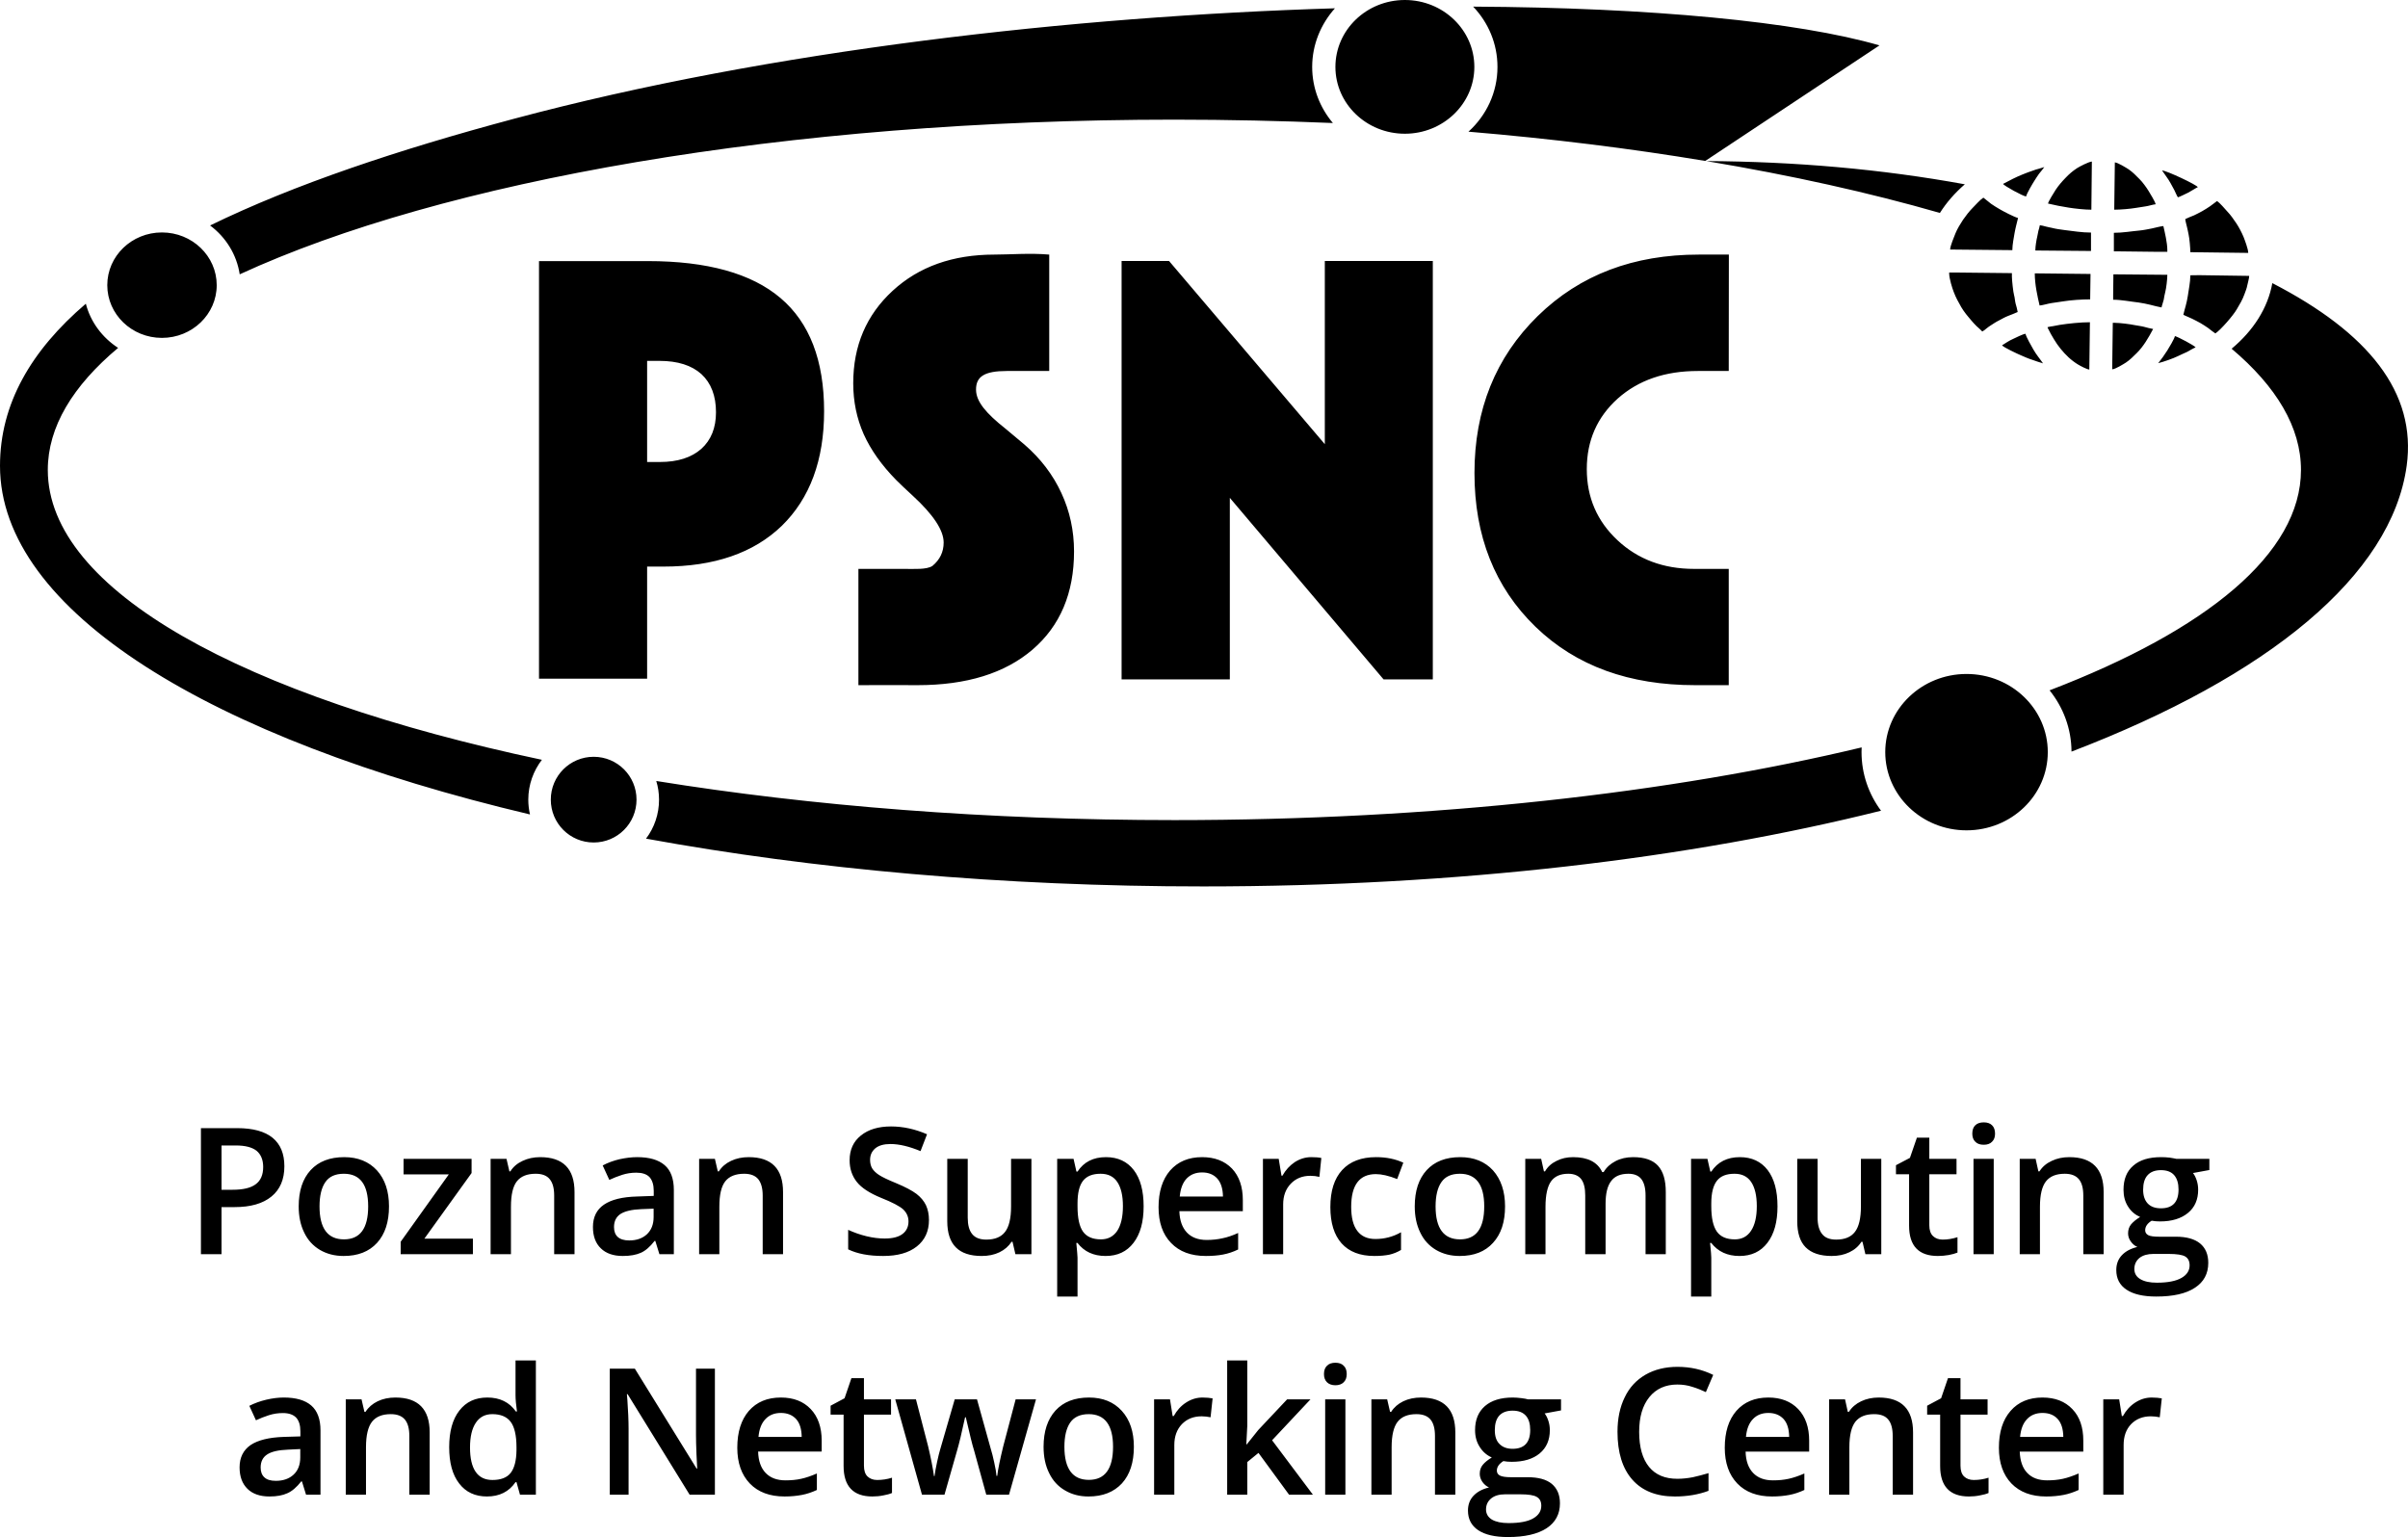
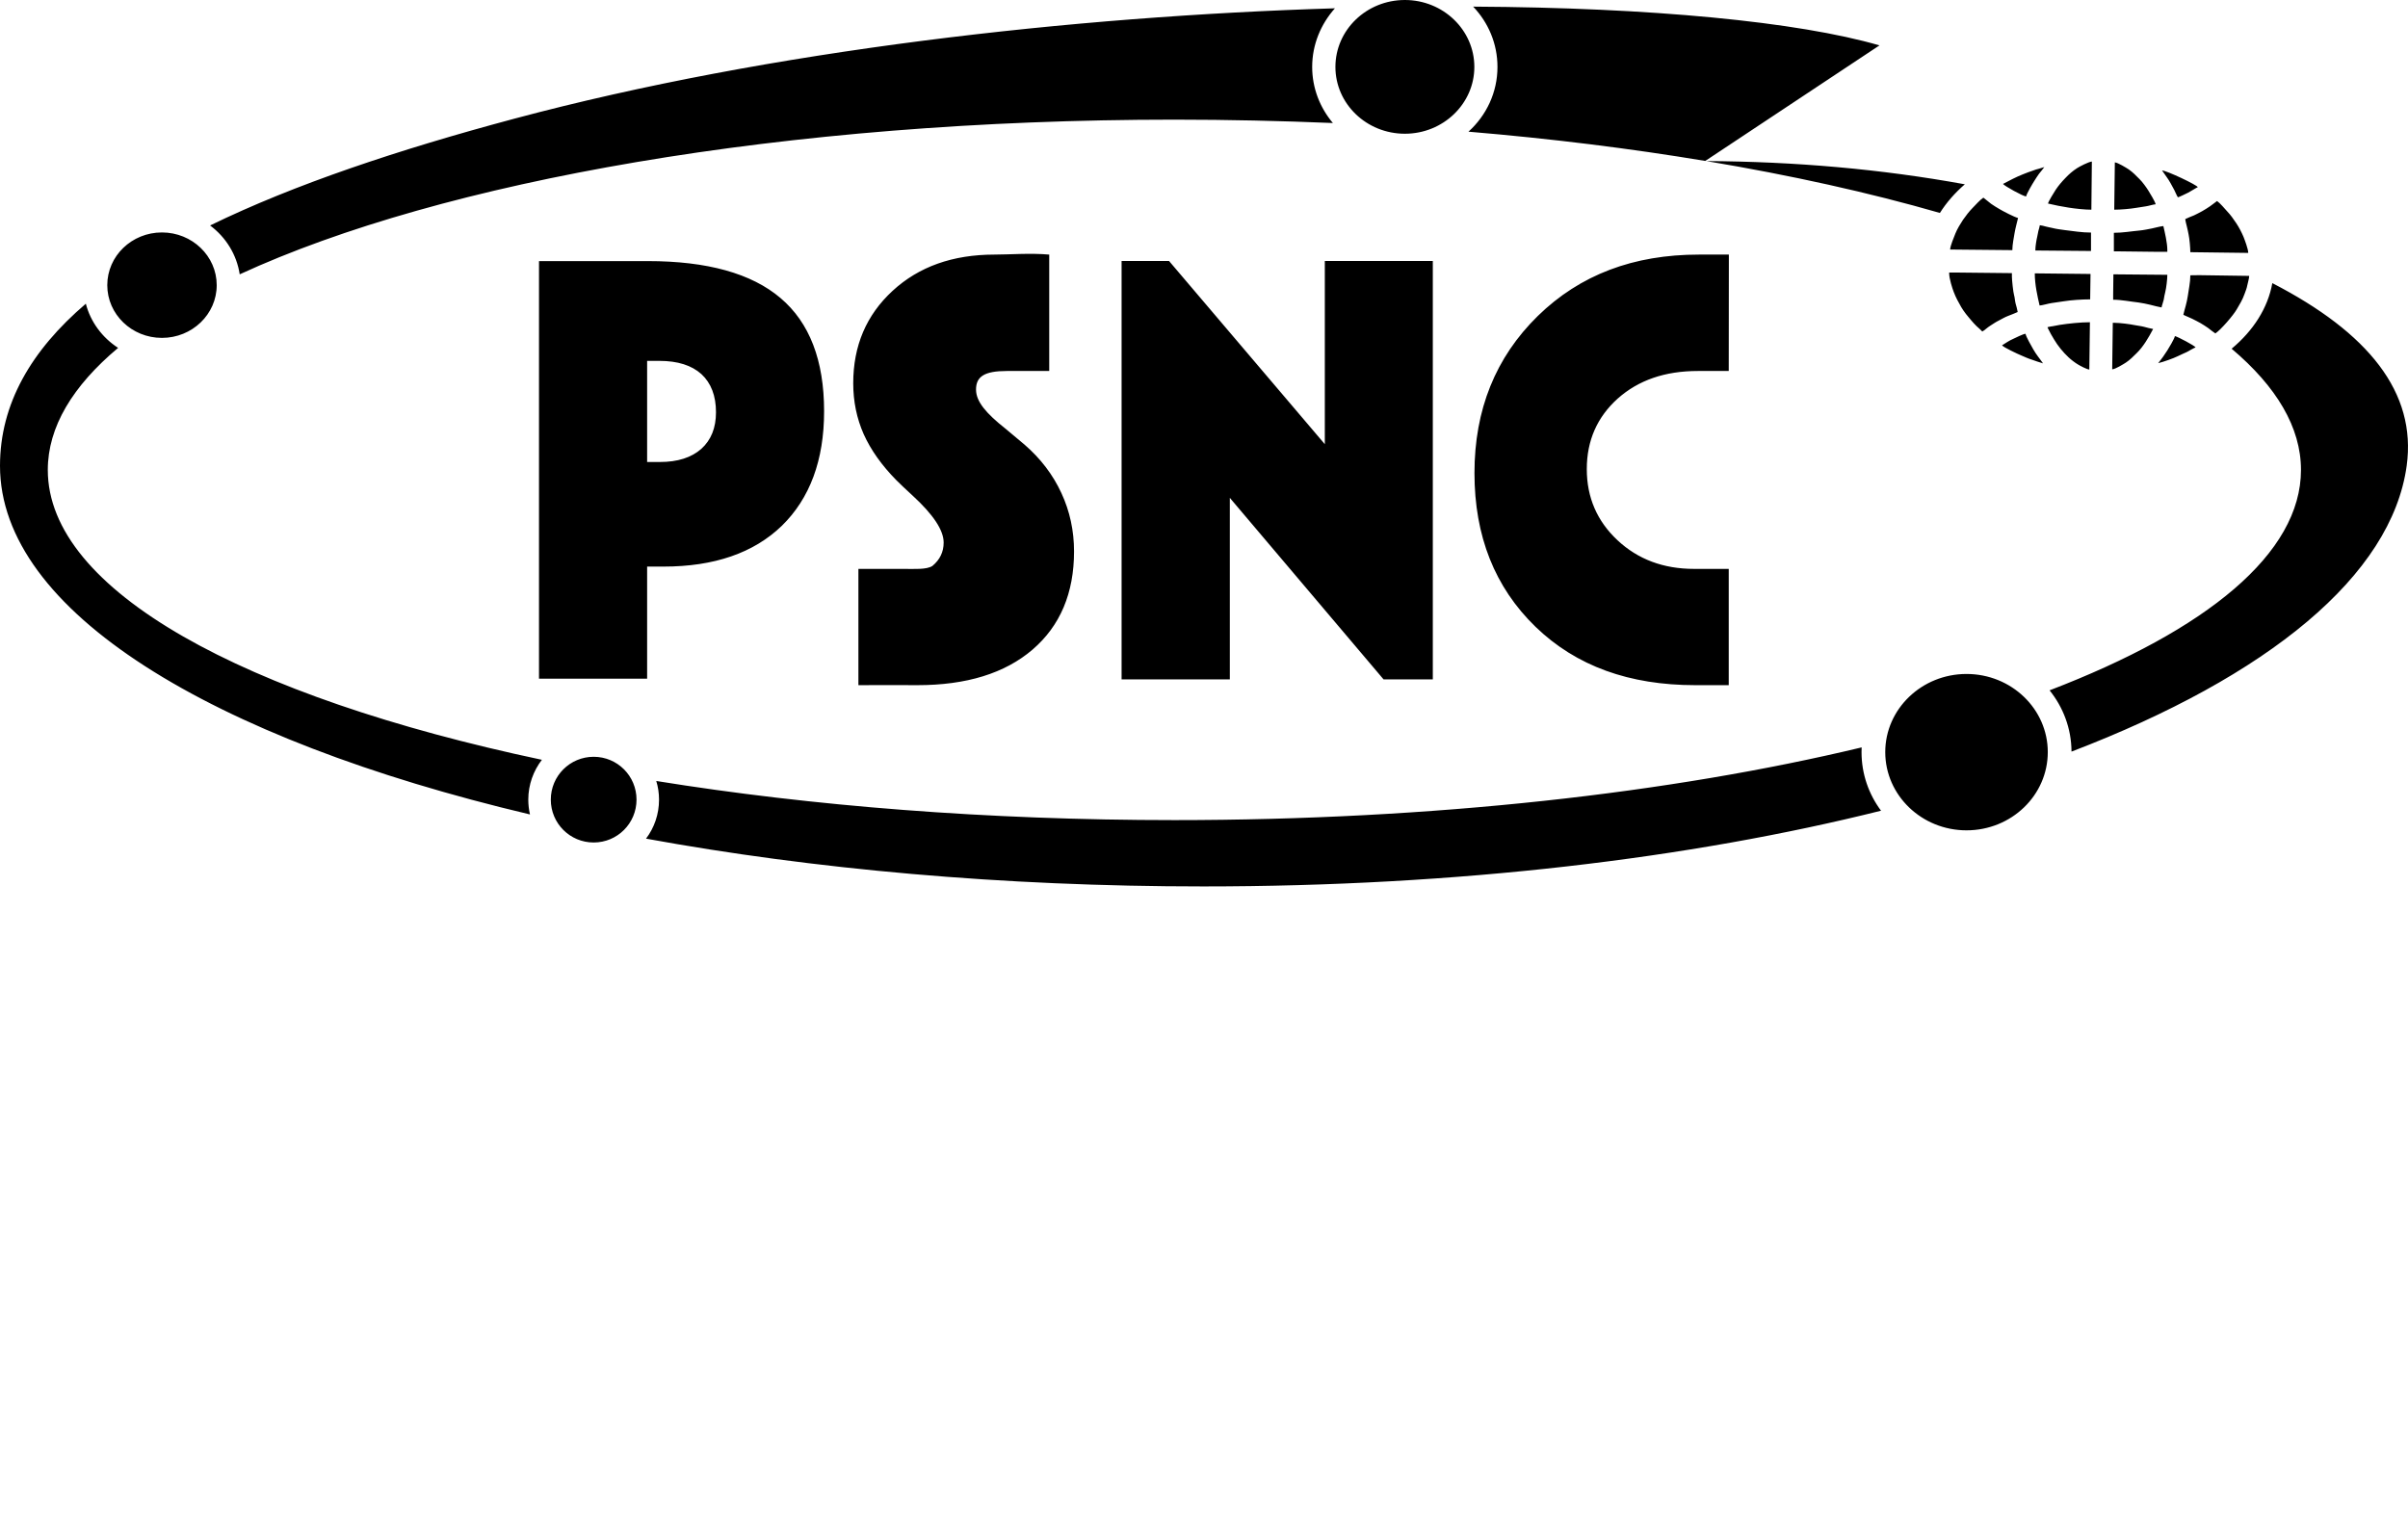
<svg xmlns="http://www.w3.org/2000/svg" xml:space="preserve" width="100%" height="100%" version="1.1" style="shape-rendering:geometricPrecision; text-rendering:geometricPrecision; image-rendering:optimizeQuality; fill-rule:evenodd; clip-rule:evenodd" viewBox="0 0 20001 12769">
  <defs>
    <style type="text/css">
   
    .fil0 {fill:black}
    .fil1 {fill:black;fill-rule:nonzero}
   
  </style>
  </defs>
  <g id="Warstwa_x0020_1">
    <path class="fil0" d="M7130 5692l0 -966c165,0 239,0 369,0 101,0 195,7 245,-24 63,-52 94,-117 94,-195 0,-102 -86,-232 -258,-390 -59,-54 -103,-96 -135,-128 -122,-124 -212,-251 -271,-382 -58,-131 -87,-272 -87,-423 0,-312 109,-567 327,-768 218,-201 500,-301 846,-301 121,0 300,-14 455,0l0 967c-186,0 -166,0 -352,0 -186,0 -257,46 -256,156 1,98 82,195 248,326 66,55 117,97 154,129 134,116 237,251 307,403 70,151 105,313 105,485 0,346 -115,618 -344,815 -231,198 -550,296 -957,296 -128,-2 -313,0 -490,0zm2865 1672c2119,0 4045,-233 5629,-629 -102,-137 -162,-305 -162,-487 0,-13 1,-26 1,-39 -1580,379 -3559,604 -5708,604 -1552,0 -3016,-117 -4304,-325 15,49 23,101 23,155 0,122 -40,234 -108,324 1384,253 2959,397 4629,397zm6634 -4496c8,16 133,74 160,85 28,12 58,26 88,35 15,5 31,10 46,16 14,6 34,9 46,15 0,-3 -36,-50 -41,-57 -13,-17 -28,-40 -39,-59 -15,-27 -59,-102 -65,-130 -20,1 -84,34 -104,43 -13,5 -34,17 -47,25 -8,4 -39,26 -44,27zm-439 -594c1,42 25,119 38,152 19,50 38,82 62,125 11,19 26,40 39,57 13,18 30,35 43,52 12,16 31,34 45,49 9,8 45,40 48,45 19,-10 44,-35 66,-48 24,-15 46,-31 71,-43 25,-13 50,-28 76,-38 25,-10 58,-22 81,-33 -2,-15 -12,-53 -17,-69 -6,-22 -7,-52 -13,-71 -7,-22 -18,-126 -18,-153l0 -30 -470 -5 -51 0 0 10zm1169 403c-80,0 -180,11 -251,22 -19,3 -41,7 -58,11 -11,1 -20,3 -30,5 -15,4 -16,0 -9,14 16,32 30,59 49,89 34,57 75,107 122,151 20,19 54,45 78,59 16,10 74,41 94,42l5 -393zm185 391c25,0 95,-44 114,-56 33,-22 62,-51 90,-79 55,-54 98,-128 136,-200 -9,-1 -65,-14 -76,-18 -22,-6 -52,-9 -77,-14 -37,-8 -123,-19 -165,-19l-17 0 -5 386zm382 -51c42,-10 127,-40 163,-58 26,-13 50,-23 76,-35 14,-8 63,-36 72,-38 -11,-16 -145,-87 -172,-94 -5,24 -50,98 -63,119 -13,20 -24,37 -37,55 -12,18 -27,34 -39,51zm28 -463c2,-15 15,-48 18,-64 3,-20 8,-46 13,-65 8,-31 17,-105 17,-142l-448 -4 -2 171 0 40c69,0 146,16 211,23 26,3 72,13 97,19 14,4 87,22 94,22zm-1013 -16c22,-1 71,-16 98,-20 32,-4 69,-10 102,-15 61,-10 151,-16 220,-16l3 -211 -463 -5c0,93 22,190 40,267zm1460 232c47,-32 148,-149 178,-201 23,-39 48,-80 64,-126 7,-20 19,-48 23,-72 4,-21 15,-55 16,-79l-415 -6 -74 1c0,61 -14,117 -21,172 -3,22 -11,58 -17,80 -4,17 -18,62 -20,76 22,12 50,21 73,33 24,12 46,23 69,36 22,14 44,26 64,41 13,10 49,39 60,45zm-250 -950c1,15 10,49 14,65 6,21 9,43 14,65 7,31 14,110 14,145l481 6c0,-32 -29,-107 -39,-133 -16,-38 -38,-80 -60,-113 -22,-33 -47,-69 -74,-97 -23,-25 -60,-70 -86,-88 -19,13 -38,30 -59,44 -21,14 -41,27 -64,40 -21,11 -46,25 -68,35 -22,9 -54,21 -73,31zm-226 272l77 0 0 -14c0,-61 -21,-148 -33,-200 -24,2 -68,14 -96,20 -32,6 -68,14 -101,17 -68,6 -140,19 -214,19l0 154 26 0 341 4zm-1019 -19l0 8 462 4 0 -153c-79,0 -151,-13 -221,-21 -33,-4 -73,-10 -104,-18 -15,-4 -34,-6 -50,-11 -8,-3 -43,-11 -50,-11 -1,11 -9,36 -12,47 -4,17 -6,34 -10,50 -6,23 -15,79 -15,105zm-708 0l517 5 0 -7c0,-37 12,-99 18,-134 8,-46 19,-84 29,-126 -32,-8 -126,-57 -154,-74 -23,-13 -48,-29 -70,-44 -22,-16 -44,-37 -64,-51 -29,19 -65,61 -90,86 -27,27 -57,66 -79,98 -21,32 -48,75 -63,113 -10,27 -43,101 -44,134zm1892 -434c7,0 76,-34 86,-39 15,-7 72,-44 79,-45 -5,-18 -259,-138 -297,-139 23,35 50,67 71,106 10,20 21,37 31,57 3,6 27,60 30,60zm-529 103c54,0 132,-7 180,-15 28,-5 55,-9 83,-13 22,-3 62,-16 81,-17 -5,-24 -46,-89 -59,-111 -17,-28 -52,-76 -75,-98 -30,-30 -54,-56 -90,-81 -20,-13 -89,-56 -115,-58l-5 393zm-550 -51c56,13 113,25 173,34 51,8 132,17 187,17l4 -393 0 -7c-29,3 -101,41 -123,55 -37,24 -67,50 -97,82 -30,31 -55,60 -80,97 -11,17 -62,98 -64,115zm-374 -163c12,17 165,102 192,104 5,-25 54,-107 68,-129 13,-20 25,-40 39,-59 6,-7 43,-53 44,-56 -4,2 -41,13 -46,14 -16,3 -30,9 -45,14 -31,10 -59,21 -89,33 -58,23 -110,51 -163,79zm-303 4071c373,0 675,291 675,649 0,359 -302,650 -675,650 -372,0 -675,-291 -675,-650 0,-358 303,-649 675,-649zm872 645c1635,-626 2658,-1463 2784,-2374 84,-611 -320,-1107 -1116,-1518 -37,207 -158,395 -338,545 372,314 576,653 576,1007 0,694 -783,1331 -2088,1831 113,141 181,317 182,509zm-886 -4713c-696,-127 -1413,-189 -2148,-193 706,118 1358,263 1941,431 54,-86 124,-166 207,-238zm-11389 5468c197,0 356,-159 356,-356 0,-197 -159,-356 -356,-356 -197,0 -356,159 -356,356 0,197 159,356 356,356zm-430 -687c-2476,-524 -4104,-1407 -4104,-2408 0,-357 207,-698 584,-1014 -131,-85 -229,-215 -268,-367 -453,387 -713,831 -713,1347 0,1205 1746,2268 4402,2896 -9,-39 -14,-81 -14,-123 0,-125 43,-240 113,-331zm7168 -6312c318,0 577,249 577,556 0,306 -259,555 -577,555 -319,0 -577,-249 -577,-555 0,-307 258,-556 577,-556zm-10324 1931c251,0 455,196 455,438 0,242 -204,438 -455,438 -251,0 -454,-196 -454,-438 0,-242 203,-438 454,-438zm646 348c1681,-775 4531,-1285 7764,-1285 447,0 886,10 1316,28 -107,-127 -172,-289 -172,-466 0,-186 72,-356 189,-487 -2170,66 -4686,347 -6820,918 -957,256 -1824,545 -2523,886 130,97 221,241 246,406zm10206 -1185c691,58 1349,140 1967,243l1447 -960c-679,-197 -1899,-314 -3375,-322 126,132 202,308 202,501 0,212 -92,403 -241,538zm-6822 2744l53 0 54 0c147,0 261,-37 343,-109 81,-73 122,-174 122,-304 0,-137 -41,-243 -121,-317 -81,-73 -197,-110 -349,-110l-49 0 -53 0 0 840zm-898 -1669l903 0c494,0 862,102 1103,307 241,204 362,518 362,940 0,407 -118,724 -351,952 -234,226 -562,339 -984,339l-135 0 0 931 -898 0c0,-1156 0,-2312 0,-3469zm4839 3475l0 -3476 394 0 1294 1522 0 -1522 897 0 0 3476 -409 0 -1277 -1508 0 1508 -899 0zm5043 48c-77,0 -197,0 -278,0 -547,0 -989,-158 -1327,-485 -338,-328 -507,-753 -507,-1277 0,-526 175,-961 526,-1305 351,-343 796,-510 1338,-510 75,0 169,0 249,0l-1 967c-77,0 -215,0 -257,0 -272,0 -493,76 -665,229 -171,154 -257,349 -257,586 0,235 85,432 255,591 170,159 382,238 636,238 57,0 167,0 288,0l0 953 0 13z" />
-     <path class="fil1" d="M2362 9689c0,109 -36,193 -107,251 -72,59 -174,88 -306,88l-109 0 0 391 -171 0 0 -1047 301 0c131,0 229,27 294,80 66,54 98,133 98,237zm-522 195l91 0c88,0 152,-15 193,-46 41,-30 62,-78 62,-143 0,-60 -19,-105 -55,-135 -37,-29 -94,-44 -172,-44l-119 0 0 368zm1391 138c0,130 -33,230 -99,303 -67,73 -159,109 -278,109 -74,0 -139,-17 -196,-50 -57,-34 -101,-81 -131,-144 -31,-63 -46,-135 -46,-218 0,-129 33,-229 99,-301 66,-72 159,-108 279,-108 114,0 205,37 272,110 67,74 100,174 100,299zm-577 0c0,183 68,274 203,274 134,0 201,-91 201,-274 0,-181 -67,-271 -202,-271 -71,0 -122,23 -154,70 -32,46 -48,114 -48,201zm1274 397l-600 0 0 -103 400 -560 -376 0 0 -129 565 0 0 118 -392 545 403 0 0 129zm844 0l-169 0 0 -487c0,-61 -12,-106 -37,-136 -24,-30 -63,-45 -117,-45 -71,0 -123,21 -156,63 -33,42 -49,112 -49,211l0 394 -169 0 0 -792 132 0 24 104 8 0c24,-38 58,-67 102,-87 44,-21 93,-31 146,-31 190,0 285,97 285,290l0 516zm705 0l-34 -110 -6 0c-38,49 -76,82 -115,99 -39,17 -88,26 -149,26 -78,0 -139,-21 -182,-63 -44,-42 -66,-101 -66,-178 0,-82 31,-144 91,-185 61,-42 153,-65 277,-68l137 -5 0 -42c0,-50 -12,-88 -35,-114 -24,-25 -61,-37 -110,-37 -41,0 -80,6 -117,18 -37,12 -73,26 -107,42l-55 -120c43,-23 90,-40 141,-52 51,-11 100,-17 145,-17 101,0 177,22 228,66 51,43 77,113 77,207l0 533 -120 0zm-251 -114c61,0 110,-17 147,-51 37,-35 56,-82 56,-144l0 -69 -102 4c-79,3 -137,17 -173,40 -36,24 -54,60 -54,109 0,35 10,63 31,82 21,19 53,29 95,29zm1278 114l-169 0 0 -487c0,-61 -13,-106 -37,-136 -25,-30 -64,-45 -117,-45 -71,0 -124,21 -157,63 -33,42 -49,112 -49,211l0 394 -168 0 0 -792 131 0 24 104 9 0c24,-38 58,-67 101,-87 44,-21 93,-31 147,-31 190,0 285,97 285,290l0 516zm1212 -284c0,94 -34,167 -101,220 -67,53 -160,79 -279,79 -119,0 -215,-18 -291,-55l0 -162c48,22 99,40 152,53 54,13 104,19 151,19 67,0 117,-13 150,-39 32,-25 48,-60 48,-103 0,-39 -15,-72 -44,-100 -30,-27 -91,-59 -184,-96 -95,-39 -163,-83 -202,-133 -39,-50 -59,-109 -59,-179 0,-87 31,-156 94,-206 62,-50 145,-75 250,-75 100,0 200,22 299,65l-54 140c-94,-39 -177,-59 -250,-59 -55,0 -97,12 -126,36 -29,25 -43,56 -43,96 0,27 6,51 17,70 12,19 31,38 57,55 26,17 73,40 142,68 77,32 133,62 169,89 36,28 62,59 79,94 16,35 25,76 25,123zm718 284l-24 -103 -8 0c-24,37 -57,66 -100,87 -43,21 -93,31 -148,31 -96,0 -168,-24 -215,-72 -47,-47 -71,-120 -71,-217l0 -518 170 0 0 489c0,60 12,106 37,136 25,31 64,46 117,46 71,0 123,-21 156,-64 33,-42 50,-113 50,-212l0 -395 169 0 0 792 -133 0zm749 15c-100,0 -178,-36 -233,-108l-10 0c6,67 10,107 10,122l0 323 -169 0 0 -1144 136 0c4,15 12,51 24,106l9 0c52,-80 131,-120 236,-120 99,0 176,36 231,107 55,72 82,172 82,302 0,130 -28,230 -84,303 -56,73 -133,109 -232,109zm-41 -683c-67,0 -115,19 -146,58 -31,39 -46,102 -46,188l0 25c0,97 15,166 45,209 31,44 81,65 150,65 58,0 103,-24 135,-71 31,-48 47,-116 47,-205 0,-88 -16,-155 -47,-201 -31,-46 -77,-68 -138,-68zm874 683c-124,0 -220,-36 -289,-108 -70,-72 -104,-171 -104,-297 0,-129 32,-231 96,-305 65,-74 153,-111 266,-111 104,0 187,32 248,95 60,64 90,151 90,263l0 91 -527 0c2,76 23,135 62,177 39,41 94,62 165,62 47,0 91,-5 131,-14 40,-8 84,-23 130,-44l0 137c-41,20 -83,34 -125,42 -41,8 -90,12 -143,12zm-31 -694c-54,0 -96,17 -129,51 -32,34 -51,84 -57,149l359 0c-1,-66 -17,-115 -47,-149 -31,-34 -73,-51 -126,-51zm906 -127c34,0 62,2 84,7l-16 157c-24,-6 -49,-9 -75,-9 -67,0 -121,22 -163,66 -42,44 -63,101 -63,171l0 414 -168 0 0 -792 131 0 23 140 8 0c26,-47 61,-85 103,-113 42,-27 88,-41 136,-41zm525 821c-120,0 -210,-35 -273,-105 -62,-70 -93,-170 -93,-301 0,-134 32,-236 98,-308 65,-71 159,-107 282,-107 84,0 159,15 226,46l-51 136c-71,-28 -130,-41 -177,-41 -136,0 -205,90 -205,272 0,89 17,156 51,200 34,45 84,67 150,67 75,0 146,-18 213,-56l0 147c-30,18 -62,31 -96,39 -35,7 -76,11 -125,11zm1085 -412c0,130 -33,230 -100,303 -66,73 -158,109 -277,109 -74,0 -139,-17 -196,-50 -57,-34 -101,-81 -131,-144 -31,-63 -46,-135 -46,-218 0,-129 33,-229 99,-301 66,-72 159,-108 278,-108 115,0 206,37 273,110 66,74 100,174 100,299zm-577 0c0,183 68,274 203,274 134,0 201,-91 201,-274 0,-181 -68,-271 -202,-271 -71,0 -122,23 -154,70 -32,46 -48,114 -48,201zm1412 397l-169 0 0 -488c0,-61 -11,-106 -34,-136 -23,-29 -59,-44 -107,-44 -65,0 -113,21 -143,63 -30,42 -46,113 -46,211l0 394 -168 0 0 -792 132 0 23 104 9 0c22,-38 54,-67 96,-87 41,-21 87,-31 137,-31 122,0 203,41 242,124l12 0c23,-39 56,-69 99,-91 42,-22 91,-33 146,-33 94,0 163,24 206,71 44,48 65,121 65,219l0 516 -168 0 0 -488c0,-61 -12,-106 -35,-136 -23,-29 -59,-44 -107,-44 -66,0 -114,20 -144,61 -31,41 -46,103 -46,188l0 419zm1112 15c-100,0 -178,-36 -234,-108l-10 0c7,67 10,107 10,122l0 323 -168 0 0 -1144 136 0c4,15 12,51 24,106l8 0c53,-80 132,-120 237,-120 99,0 176,36 231,107 55,72 82,172 82,302 0,130 -28,230 -84,303 -56,73 -133,109 -232,109zm-41 -683c-67,0 -116,19 -146,58 -31,39 -47,102 -47,188l0 25c0,97 16,166 46,209 31,44 81,65 150,65 58,0 103,-24 134,-71 32,-48 48,-116 48,-205 0,-88 -16,-155 -47,-201 -31,-46 -77,-68 -138,-68zm1087 668l-24 -103 -9 0c-23,37 -56,66 -100,87 -43,21 -92,31 -147,31 -96,0 -168,-24 -216,-72 -47,-47 -70,-120 -70,-217l0 -518 169 0 0 489c0,60 13,106 38,136 24,31 63,46 116,46 71,0 123,-21 156,-64 33,-42 50,-113 50,-212l0 -395 169 0 0 792 -132 0zm642 -121c41,0 82,-7 123,-20l0 128c-19,8 -43,14 -72,20 -30,5 -60,8 -91,8 -160,0 -239,-84 -239,-252l0 -427 -109 0 0 -75 116 -61 58 -168 103 0 0 176 226 0 0 128 -226 0 0 424c0,40 10,70 31,90 20,19 47,29 80,29zm424 121l-168 0 0 -792 168 0 0 792zm-178 -1001c0,-30 8,-54 25,-70 16,-16 40,-24 70,-24 30,0 53,8 69,24 17,16 25,40 25,70 0,28 -8,51 -25,67 -16,17 -39,25 -69,25 -30,0 -54,-8 -70,-25 -17,-16 -25,-39 -25,-67zm1091 1001l-169 0 0 -487c0,-61 -12,-106 -37,-136 -25,-30 -64,-45 -117,-45 -71,0 -123,21 -156,63 -33,42 -50,112 -50,211l0 394 -168 0 0 -792 132 0 23 104 9 0c24,-38 58,-67 102,-87 44,-21 92,-31 146,-31 190,0 285,97 285,290l0 516zm878 -792l0 93 -136 25c13,16 23,37 31,61 8,25 12,50 12,78 0,81 -28,146 -84,192 -57,47 -134,71 -233,71 -25,0 -48,-2 -69,-6 -36,22 -54,49 -54,79 0,18 8,31 25,41 17,9 48,13 94,13l138 0c87,0 154,19 199,56 45,37 68,91 68,161 0,90 -37,159 -111,207 -74,49 -181,73 -321,73 -108,0 -190,-19 -247,-57 -57,-38 -85,-92 -85,-163 0,-49 15,-90 46,-123 31,-33 74,-56 129,-69 -22,-9 -40,-25 -55,-46 -15,-21 -22,-43 -22,-67 0,-29 8,-54 25,-75 17,-20 42,-41 75,-61 -41,-18 -75,-46 -100,-86 -26,-40 -38,-87 -38,-140 0,-86 26,-153 81,-200 54,-48 131,-71 231,-71 23,0 46,1 71,4 25,4 43,7 55,10l275 0zm-623 915c0,37 17,65 49,84 33,20 79,30 138,30 92,0 160,-14 205,-40 45,-26 67,-61 67,-104 0,-35 -12,-59 -37,-74 -24,-14 -70,-21 -137,-21l-127 0c-48,0 -87,11 -115,33 -28,23 -43,54 -43,92zm73 -658c0,49 13,87 38,114 26,27 62,40 110,40 97,0 146,-52 146,-156 0,-51 -12,-91 -36,-119 -24,-28 -61,-42 -110,-42 -49,0 -86,14 -111,42 -25,27 -37,68 -37,121zm-15259 2533l-34 -110 -6 0c-38,48 -76,81 -115,98 -39,18 -88,27 -149,27 -78,0 -139,-21 -182,-63 -44,-43 -66,-102 -66,-179 0,-82 31,-143 91,-185 61,-41 153,-64 277,-68l137 -4 0 -42c0,-51 -12,-89 -35,-114 -24,-25 -61,-38 -110,-38 -41,0 -80,6 -117,18 -37,12 -73,26 -107,42l-55 -120c43,-22 90,-39 141,-51 51,-12 100,-18 145,-18 101,0 177,22 228,66 51,44 77,113 77,207l0 534 -120 0zm-251 -115c61,0 110,-17 147,-51 37,-34 56,-82 56,-144l0 -69 -102 5c-79,3 -137,16 -173,40 -36,23 -54,60 -54,108 0,36 10,63 31,82 21,20 53,29 95,29zm1278 115l-169 0 0 -487c0,-61 -12,-107 -37,-137 -25,-30 -64,-45 -117,-45 -71,0 -123,21 -156,63 -33,42 -50,113 -50,211l0 395 -168 0 0 -792 131 0 24 104 9 0c24,-38 58,-67 101,-88 44,-21 93,-31 147,-31 190,0 285,97 285,290l0 517zm476 15c-99,0 -176,-36 -231,-108 -56,-72 -83,-172 -83,-302 0,-130 28,-231 84,-303 56,-73 133,-109 233,-109 104,0 183,39 237,116l9 0c-8,-57 -12,-102 -12,-135l0 -289 169 0 0 1115 -132 0 -29 -104 -8 0c-54,79 -133,119 -237,119zm45 -137c69,0 120,-19 151,-58 31,-39 48,-102 49,-190l0 -23c0,-100 -17,-171 -49,-213 -32,-42 -83,-63 -152,-63 -60,0 -105,24 -137,72 -32,48 -48,116 -48,205 0,88 15,155 46,201 31,46 78,69 140,69zm1848 122l-210 0 -515 -835 -6 0 4 47c6,89 10,170 10,243l0 545 -156 0 0 -1047 208 0 513 830 5 0c-1,-11 -3,-51 -6,-120 -3,-69 -4,-123 -4,-162l0 -548 157 0 0 1047zm579 15c-123,0 -220,-36 -289,-108 -69,-72 -104,-171 -104,-297 0,-130 32,-232 96,-306 65,-74 153,-111 266,-111 105,0 187,32 248,96 60,63 91,151 91,262l0 91 -528 0c2,77 23,136 62,177 40,42 95,62 166,62 46,0 90,-4 130,-13 41,-9 84,-24 130,-44l0 137c-41,19 -82,33 -124,41 -42,8 -90,13 -144,13zm-31 -694c-53,0 -96,17 -128,51 -33,34 -52,83 -58,148l359 0c-1,-65 -16,-115 -47,-149 -31,-33 -73,-50 -126,-50zm800 557c41,0 82,-6 123,-19l0 127c-18,8 -43,15 -72,20 -29,6 -60,9 -91,9 -159,0 -239,-85 -239,-253l0 -427 -108 0 0 -74 116 -62 57 -167 104 0 0 176 225 0 0 127 -225 0 0 424c0,41 10,71 30,90 20,19 47,29 80,29zm906 122l-102 -370c-13,-39 -35,-130 -68,-273l-6 0c-28,130 -50,221 -66,275l-105 368 -187 0 -222 -792 172 0 101 390c23,97 39,179 49,248l4 0c5,-35 12,-75 22,-120 10,-45 18,-79 25,-101l121 -417 185 0 116 417c7,23 17,59 27,107 11,48 17,86 19,112l6 0c7,-58 24,-140 50,-246l103 -390 169 0 -224 792 -189 0zm1226 -398c0,130 -33,231 -99,304 -67,72 -159,109 -278,109 -74,0 -139,-17 -196,-51 -57,-33 -101,-81 -131,-144 -31,-62 -46,-135 -46,-218 0,-128 33,-228 99,-301 66,-72 159,-108 278,-108 115,0 206,37 273,111 67,74 100,173 100,298zm-577 0c0,183 68,275 203,275 134,0 201,-92 201,-275 0,-180 -68,-271 -202,-271 -71,0 -122,24 -154,70 -32,47 -48,114 -48,201zm1147 -409c34,0 62,3 84,7l-17 157c-24,-5 -49,-8 -74,-8 -68,0 -122,22 -164,65 -42,44 -63,102 -63,172l0 414 -168 0 0 -792 132 0 22 139 9 0c26,-47 60,-85 102,-112 43,-28 88,-42 137,-42zm368 389l95 -119 240 -255 194 0 -319 340 339 452 -198 0 -254 -347 -93 76 0 271 -167 0 0 -1115 167 0 0 544 -8 153 4 0zm819 418l-168 0 0 -792 168 0 0 792zm-178 -1002c0,-30 8,-53 25,-69 16,-17 40,-25 70,-25 30,0 53,8 69,25 17,16 25,39 25,69 0,29 -8,51 -25,68 -16,16 -39,25 -69,25 -30,0 -54,-9 -70,-25 -17,-17 -25,-39 -25,-68zm1091 1002l-169 0 0 -487c0,-61 -12,-107 -37,-137 -25,-30 -64,-45 -117,-45 -71,0 -123,21 -156,63 -33,42 -50,113 -50,211l0 395 -168 0 0 -792 131 0 24 104 9 0c24,-38 58,-67 101,-88 44,-21 93,-31 147,-31 190,0 285,97 285,290l0 517zm878 -792l0 92 -136 25c13,17 23,37 31,62 8,24 12,50 12,77 0,82 -28,146 -84,193 -57,47 -134,70 -233,70 -25,0 -48,-2 -69,-6 -36,23 -54,49 -54,79 0,18 8,32 25,41 17,9 48,14 94,14l138 0c87,0 154,18 199,55 45,38 68,91 68,162 0,89 -37,158 -111,207 -74,48 -181,73 -321,73 -108,0 -190,-19 -247,-57 -57,-38 -85,-93 -85,-163 0,-49 15,-90 46,-123 31,-33 74,-56 129,-69 -22,-10 -40,-25 -55,-46 -15,-22 -22,-44 -22,-67 0,-30 8,-55 25,-75 17,-21 42,-41 75,-61 -41,-18 -75,-47 -100,-87 -26,-40 -39,-86 -39,-140 0,-86 27,-152 82,-200 54,-47 131,-71 231,-71 23,0 46,2 71,5 24,3 43,6 55,10l275 0zm-623 915c0,36 17,64 49,84 33,19 79,29 138,29 92,0 160,-13 205,-39 45,-26 67,-61 67,-105 0,-34 -12,-59 -37,-73 -24,-15 -70,-22 -137,-22l-127 0c-48,0 -87,11 -115,34 -28,23 -43,53 -43,92zm73 -659c0,50 12,88 38,114 26,27 62,41 110,41 97,0 146,-53 146,-156 0,-52 -12,-92 -36,-119 -25,-28 -61,-42 -110,-42 -49,0 -86,14 -111,41 -25,28 -37,68 -37,121zm1516 -379c-98,0 -176,35 -232,104 -57,70 -85,166 -85,289 0,128 28,225 82,291 54,66 132,99 235,99 44,0 87,-5 129,-13 42,-9 85,-21 130,-34l0 147c-83,31 -176,47 -280,47 -153,0 -271,-47 -353,-140 -82,-93 -123,-225 -123,-398 0,-109 20,-205 60,-286 39,-82 97,-144 173,-188 75,-43 164,-65 265,-65 107,0 206,22 297,67l-61 143c-36,-17 -73,-32 -113,-44 -39,-13 -81,-19 -124,-19zm787 930c-123,0 -220,-36 -289,-108 -69,-72 -104,-171 -104,-297 0,-130 32,-232 96,-306 65,-74 153,-111 266,-111 104,0 187,32 248,96 60,63 91,151 91,262l0 91 -528 0c2,77 23,136 62,177 40,42 95,62 166,62 46,0 90,-4 130,-13 41,-9 84,-24 130,-44l0 137c-41,19 -82,33 -124,41 -42,8 -90,13 -144,13zm-31 -694c-53,0 -96,17 -128,51 -33,34 -52,83 -58,148l359 0c-1,-65 -16,-115 -47,-149 -31,-33 -73,-50 -126,-50zm1202 679l-169 0 0 -487c0,-61 -12,-107 -37,-137 -24,-30 -63,-45 -117,-45 -71,0 -123,21 -156,63 -33,42 -50,113 -50,211l0 395 -168 0 0 -792 132 0 23 104 9 0c24,-38 58,-67 102,-88 44,-21 93,-31 146,-31 190,0 285,97 285,290l0 517zm504 -122c41,0 82,-6 123,-19l0 127c-18,8 -43,15 -72,20 -29,6 -60,9 -91,9 -159,0 -239,-85 -239,-253l0 -427 -108 0 0 -74 116 -62 57 -167 104 0 0 176 225 0 0 127 -225 0 0 424c0,41 10,71 30,90 20,19 47,29 80,29zm602 137c-123,0 -219,-36 -289,-108 -69,-72 -104,-171 -104,-297 0,-130 32,-232 97,-306 64,-74 153,-111 265,-111 105,0 187,32 248,96 61,63 91,151 91,262l0 91 -528 0c3,77 23,136 62,177 40,42 95,62 166,62 47,0 90,-4 131,-13 40,-9 83,-24 130,-44l0 137c-42,19 -83,33 -125,41 -42,8 -90,13 -144,13zm-31 -694c-53,0 -96,17 -128,51 -33,34 -52,83 -58,148l359 0c-1,-65 -16,-115 -47,-149 -30,-33 -72,-50 -126,-50zm907 -128c34,0 62,3 84,7l-17 157c-24,-5 -49,-8 -74,-8 -67,0 -122,22 -164,65 -42,44 -62,102 -62,172l0 414 -169 0 0 -792 132 0 22 139 9 0c26,-47 60,-85 102,-112 43,-28 88,-42 137,-42z" />
  </g>
</svg>